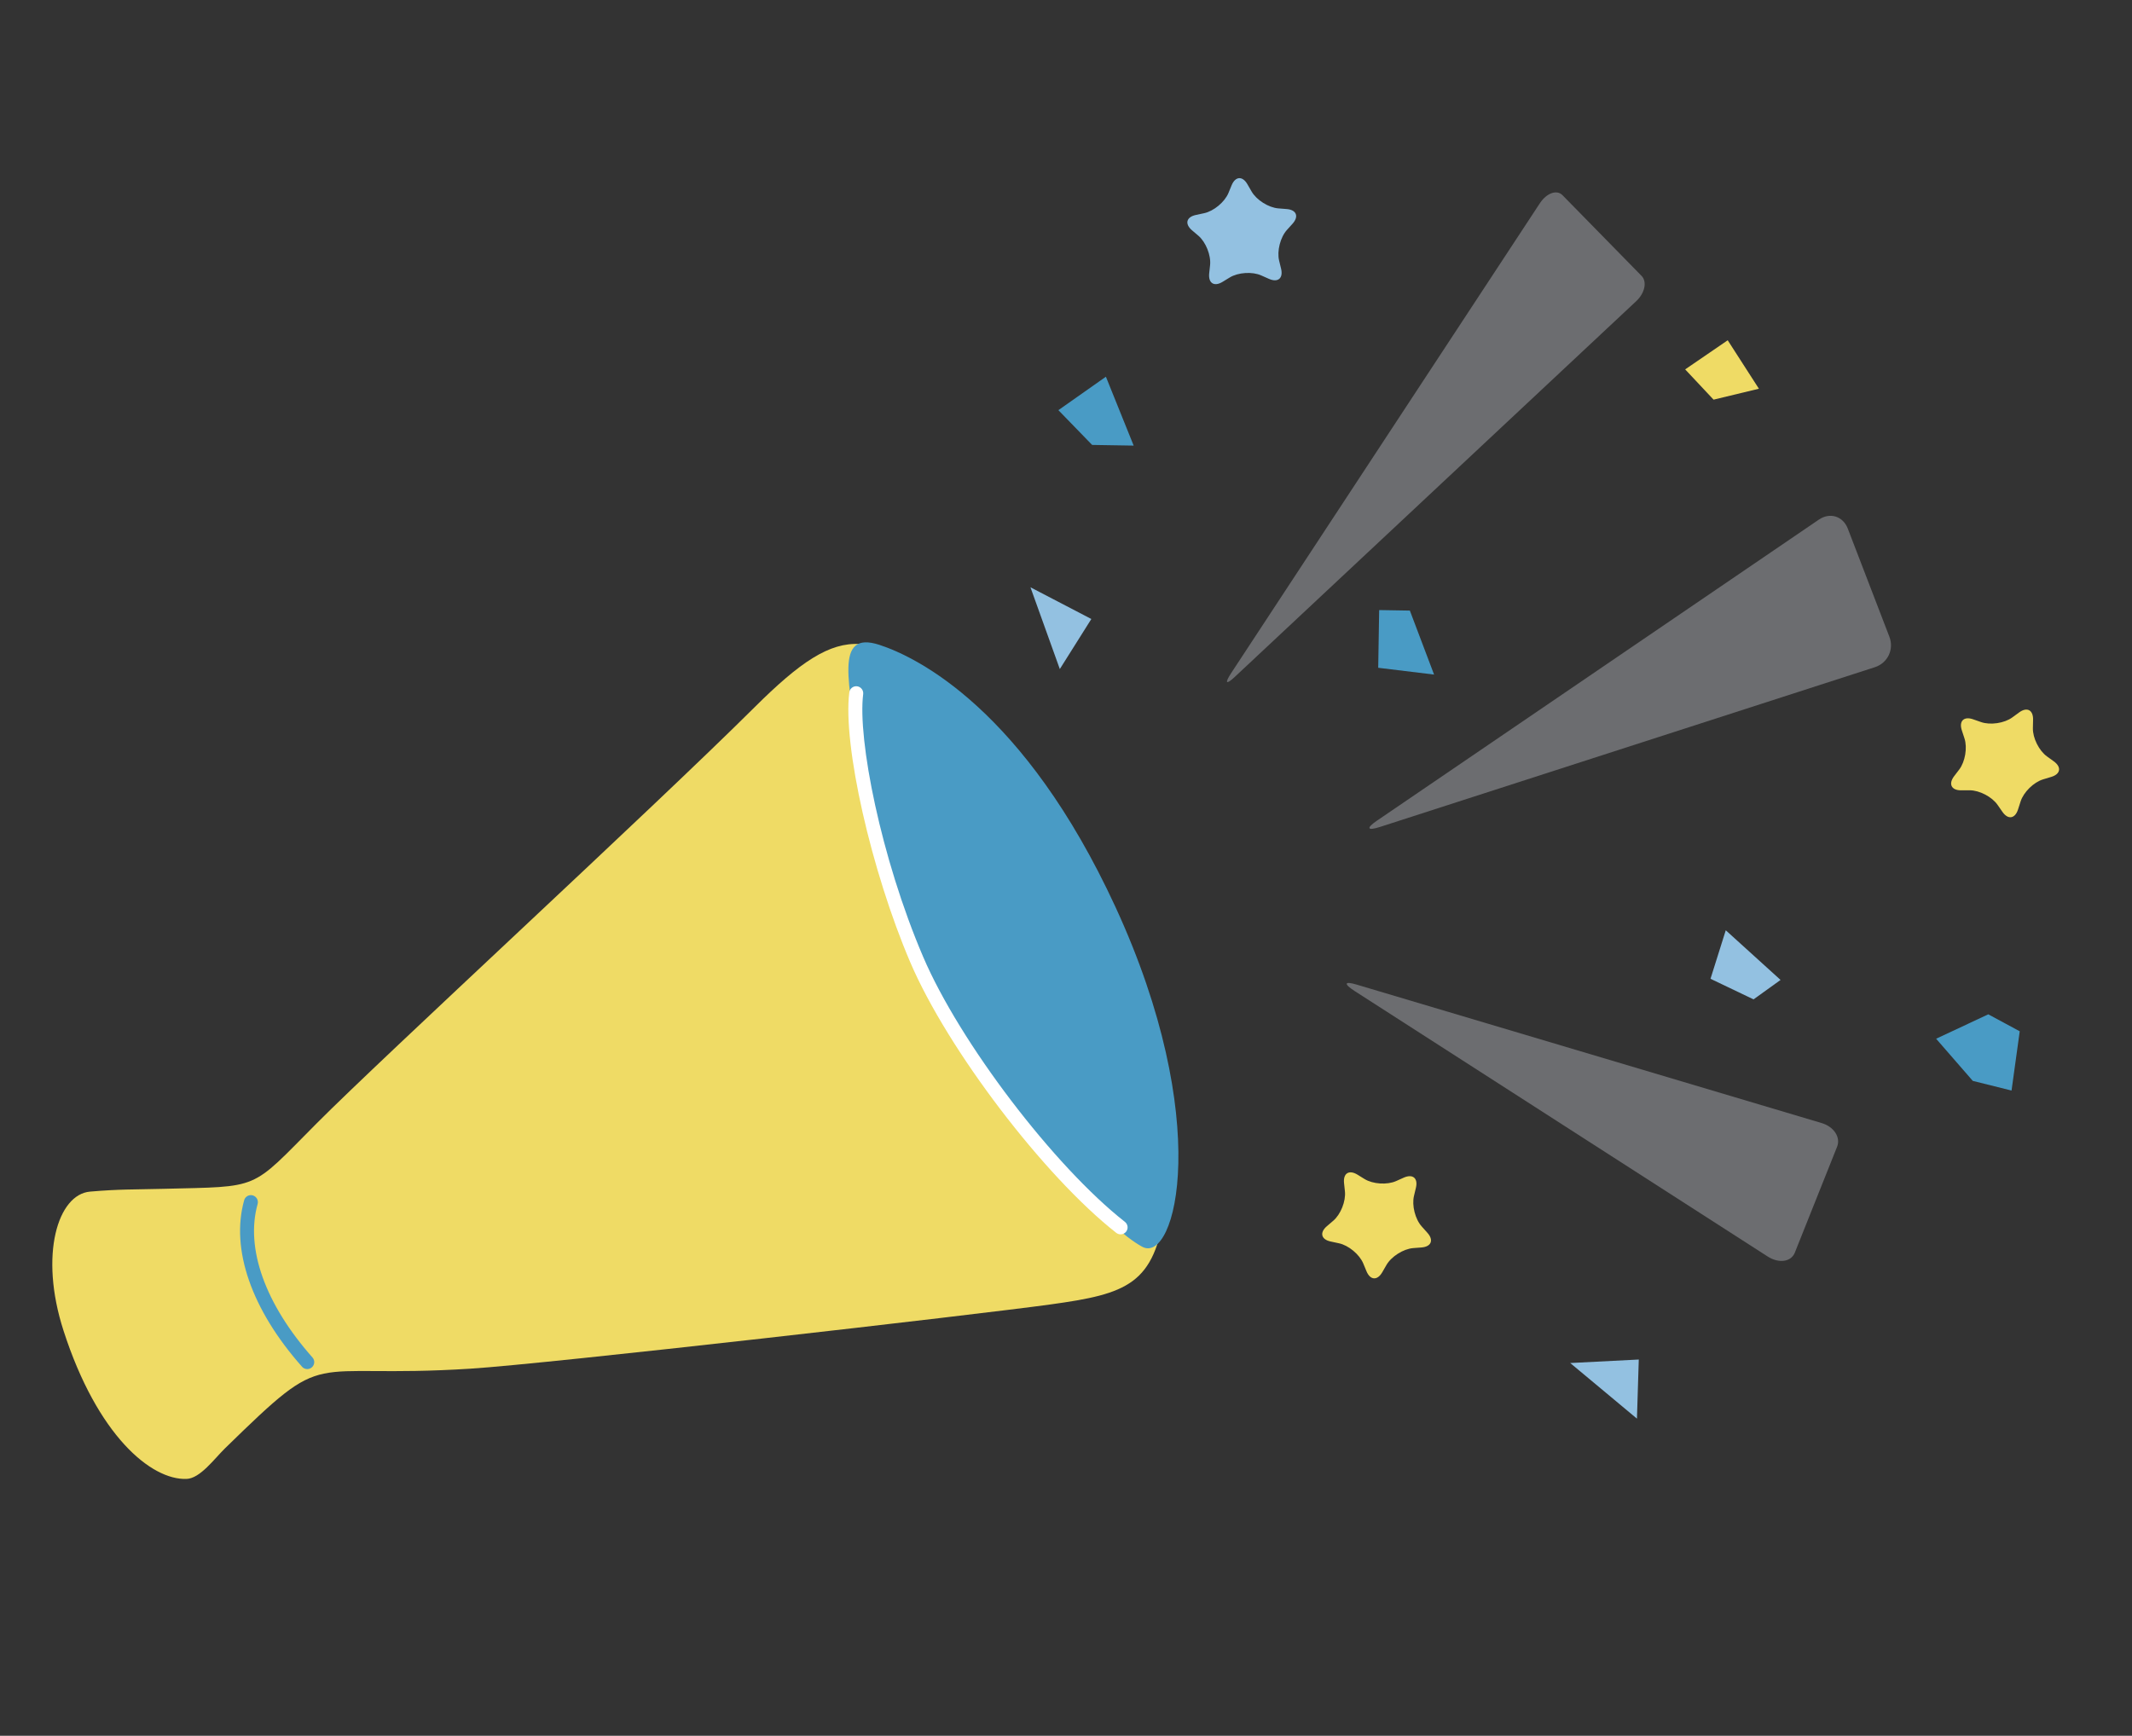
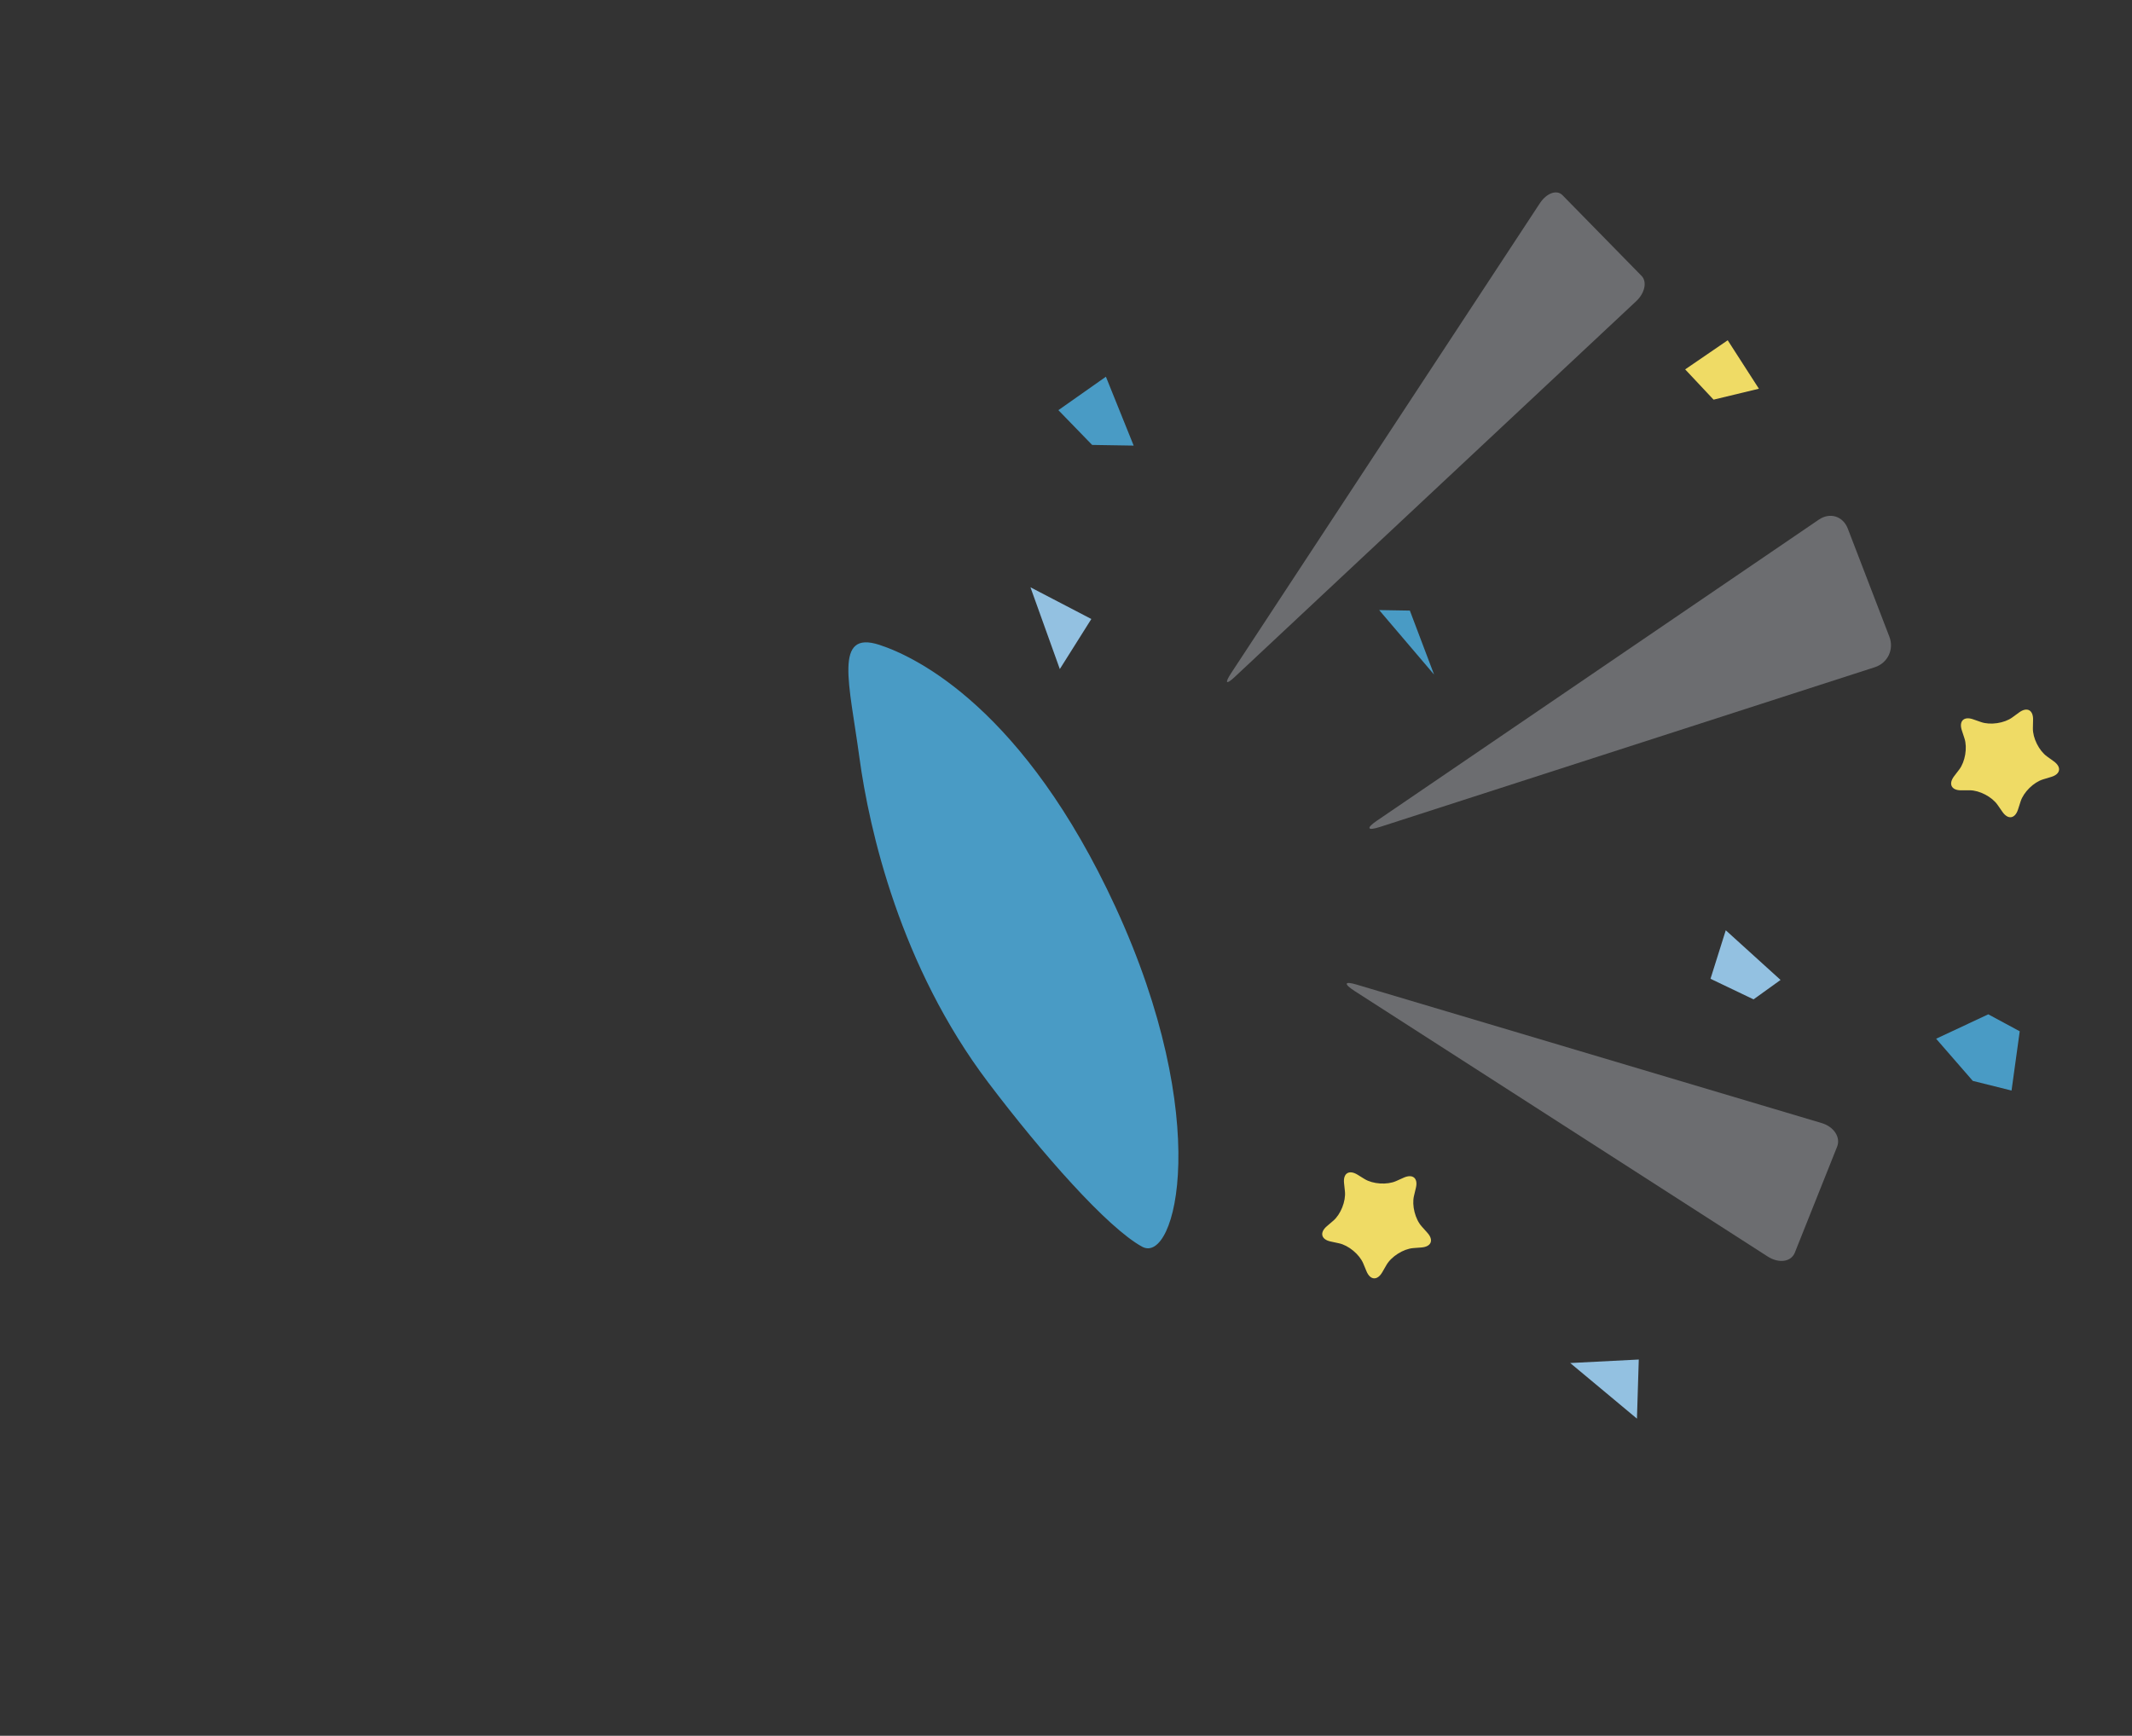
<svg xmlns="http://www.w3.org/2000/svg" width="70" height="57" viewBox="0 0 70 57" fill="none">
  <rect x="0" y="0" width="70" height="57" fill="#333333" stroke="none" />
-   <path d="M42.246 6.865C42.567 6.89 42.654 7.107 42.438 7.347L42.253 7.552C42.037 7.792 41.922 8.244 41.997 8.557L42.062 8.825C42.137 9.139 41.958 9.288 41.663 9.157L41.41 9.045C41.116 8.913 40.65 8.944 40.376 9.112L40.14 9.256C39.865 9.424 39.668 9.3 39.701 8.979L39.731 8.704C39.764 8.384 39.591 7.95 39.347 7.741L39.136 7.562C38.892 7.352 38.949 7.126 39.265 7.059L39.535 7.001C39.85 6.934 40.209 6.636 40.333 6.339L40.438 6.084C40.562 5.786 40.795 5.771 40.956 6.05L41.094 6.289C41.255 6.568 41.649 6.817 41.971 6.843L42.246 6.865Z" fill="#93C1E1" />
  <path d="M46.865 40.483C47.081 40.722 46.995 40.939 46.673 40.965L46.398 40.986C46.077 41.012 45.682 41.261 45.521 41.541L45.383 41.78C45.222 42.059 44.989 42.043 44.866 41.746L44.76 41.491C44.636 41.193 44.277 40.895 43.962 40.828L43.692 40.77C43.377 40.704 43.319 40.478 43.564 40.268L43.774 40.088C44.019 39.879 44.192 39.446 44.158 39.125L44.129 38.85C44.095 38.53 44.292 38.405 44.568 38.573L44.803 38.718C45.078 38.886 45.543 38.916 45.838 38.785L46.09 38.672C46.385 38.541 46.564 38.69 46.489 39.004L46.425 39.273C46.35 39.586 46.465 40.038 46.681 40.277L46.865 40.483Z" fill="#EFDB65" />
  <path d="M56.726 11.174L57.75 12.765L56.262 13.124L55.329 12.13L56.726 11.174Z" fill="#EFDB65" />
  <path d="M66.314 33.866L66.045 35.812L64.773 35.495L63.569 34.111L65.281 33.309L66.314 33.866Z" fill="#499BC5" />
  <path d="M58.461 32.18L56.662 30.549L56.161 32.142L57.574 32.818L58.461 32.18Z" fill="#93C1E1" />
  <path d="M36.31 12.371L37.222 14.633L35.858 14.611L34.75 13.469L36.31 12.371Z" fill="#499BC5" />
-   <path d="M46.29 20.051L45.282 20.034L45.251 21.929L47.085 22.152L46.29 20.051Z" fill="#499BC5" />
+   <path d="M46.29 20.051L45.282 20.034L47.085 22.152L46.29 20.051Z" fill="#499BC5" />
  <path d="M33.833 19.286L35.832 20.327L34.797 21.971L33.833 19.286Z" fill="#93C1E1" />
  <path d="M51.555 44.76L53.806 44.645L53.746 46.586L51.555 44.76Z" fill="#93C1E1" />
  <path d="M67.433 25.002C67.694 25.191 67.655 25.421 67.347 25.513L67.082 25.593C66.773 25.686 66.44 26.012 66.342 26.32L66.258 26.582C66.159 26.89 65.928 26.924 65.745 26.659L65.587 26.432C65.404 26.167 64.99 25.951 64.668 25.952L64.391 25.953C64.069 25.955 63.965 25.746 64.16 25.489L64.328 25.269C64.522 25.013 64.6 24.553 64.499 24.247L64.413 23.984C64.312 23.678 64.479 23.514 64.783 23.621L65.044 23.712C65.348 23.818 65.809 23.75 66.07 23.559L66.293 23.396C66.553 23.206 66.76 23.314 66.752 23.636L66.746 23.912C66.739 24.235 66.947 24.652 67.209 24.84L67.433 25.002Z" fill="#EFDB65" />
  <path d="M50.556 6.678C50.778 6.339 51.114 6.218 51.302 6.41L53.897 9.059C54.085 9.25 54.006 9.625 53.722 9.89L40.537 22.233C40.252 22.499 40.202 22.439 40.425 22.1L50.556 6.678Z" fill="#6C6D70" />
  <path d="M59.718 17.064C60.083 16.815 60.512 16.949 60.67 17.362L62.035 20.912C62.193 21.325 61.979 21.774 61.557 21.91L45.311 27.155C44.889 27.291 44.844 27.199 45.209 26.95L59.718 17.064Z" fill="#6C6D70" />
  <path d="M59.814 36.881C60.214 37.001 60.44 37.349 60.318 37.656L58.93 41.134C58.808 41.442 58.405 41.498 58.035 41.26L44.48 32.546C44.11 32.308 44.134 32.211 44.533 32.33L59.814 36.881Z" fill="#6C6D70" />
-   <path d="M38.251 39.679C39.058 33.729 35.548 26.413 31.961 23.397C28.638 20.604 27.759 20.255 24.773 23.227C21.409 26.575 12.624 34.65 10.386 36.901C8.186 39.113 8.591 38.956 5.342 39.04C4.401 39.064 3.927 39.048 2.956 39.131C1.904 39.221 1.277 41.193 2.086 43.698C3.198 47.142 4.961 48.607 6.124 48.566C6.572 48.551 7.038 47.903 7.39 47.559C10.879 44.153 9.885 45.298 15.439 44.946C18.001 44.785 32.049 43.173 34.484 42.837C37.017 42.488 37.911 42.179 38.251 39.679Z" fill="#EFDB65" />
  <path d="M37.501 40.941C38.607 41.546 39.855 36.775 36.617 29.768C33.632 23.307 30.122 21.584 28.876 21.177C27.361 20.682 27.89 22.453 28.215 24.863C28.542 27.273 29.562 31.733 32.444 35.544C34.212 37.882 36.361 40.318 37.501 40.941Z" fill="#499BC5" />
-   <path d="M36.651 40.486C36.751 40.564 36.895 40.547 36.973 40.447C37.052 40.347 37.034 40.204 36.935 40.125C34.608 38.299 31.512 34.232 30.31 31.421C28.917 28.166 28.154 24.262 28.341 22.794C28.356 22.668 28.267 22.553 28.142 22.537C28.016 22.521 27.901 22.61 27.885 22.736C27.667 24.455 28.603 28.598 29.887 31.601C31.115 34.469 34.276 38.621 36.651 40.486Z" fill="white" />
-   <path d="M9.946 44.91C10.032 44.977 10.156 44.976 10.24 44.901C10.335 44.817 10.344 44.672 10.259 44.577C8.707 42.826 8.05 40.989 8.459 39.537C8.493 39.415 8.42 39.289 8.299 39.255C8.178 39.221 8.051 39.291 8.017 39.413C7.566 41.019 8.258 43.011 9.916 44.881C9.925 44.892 9.936 44.902 9.946 44.91Z" fill="#499BC5" />
</svg>